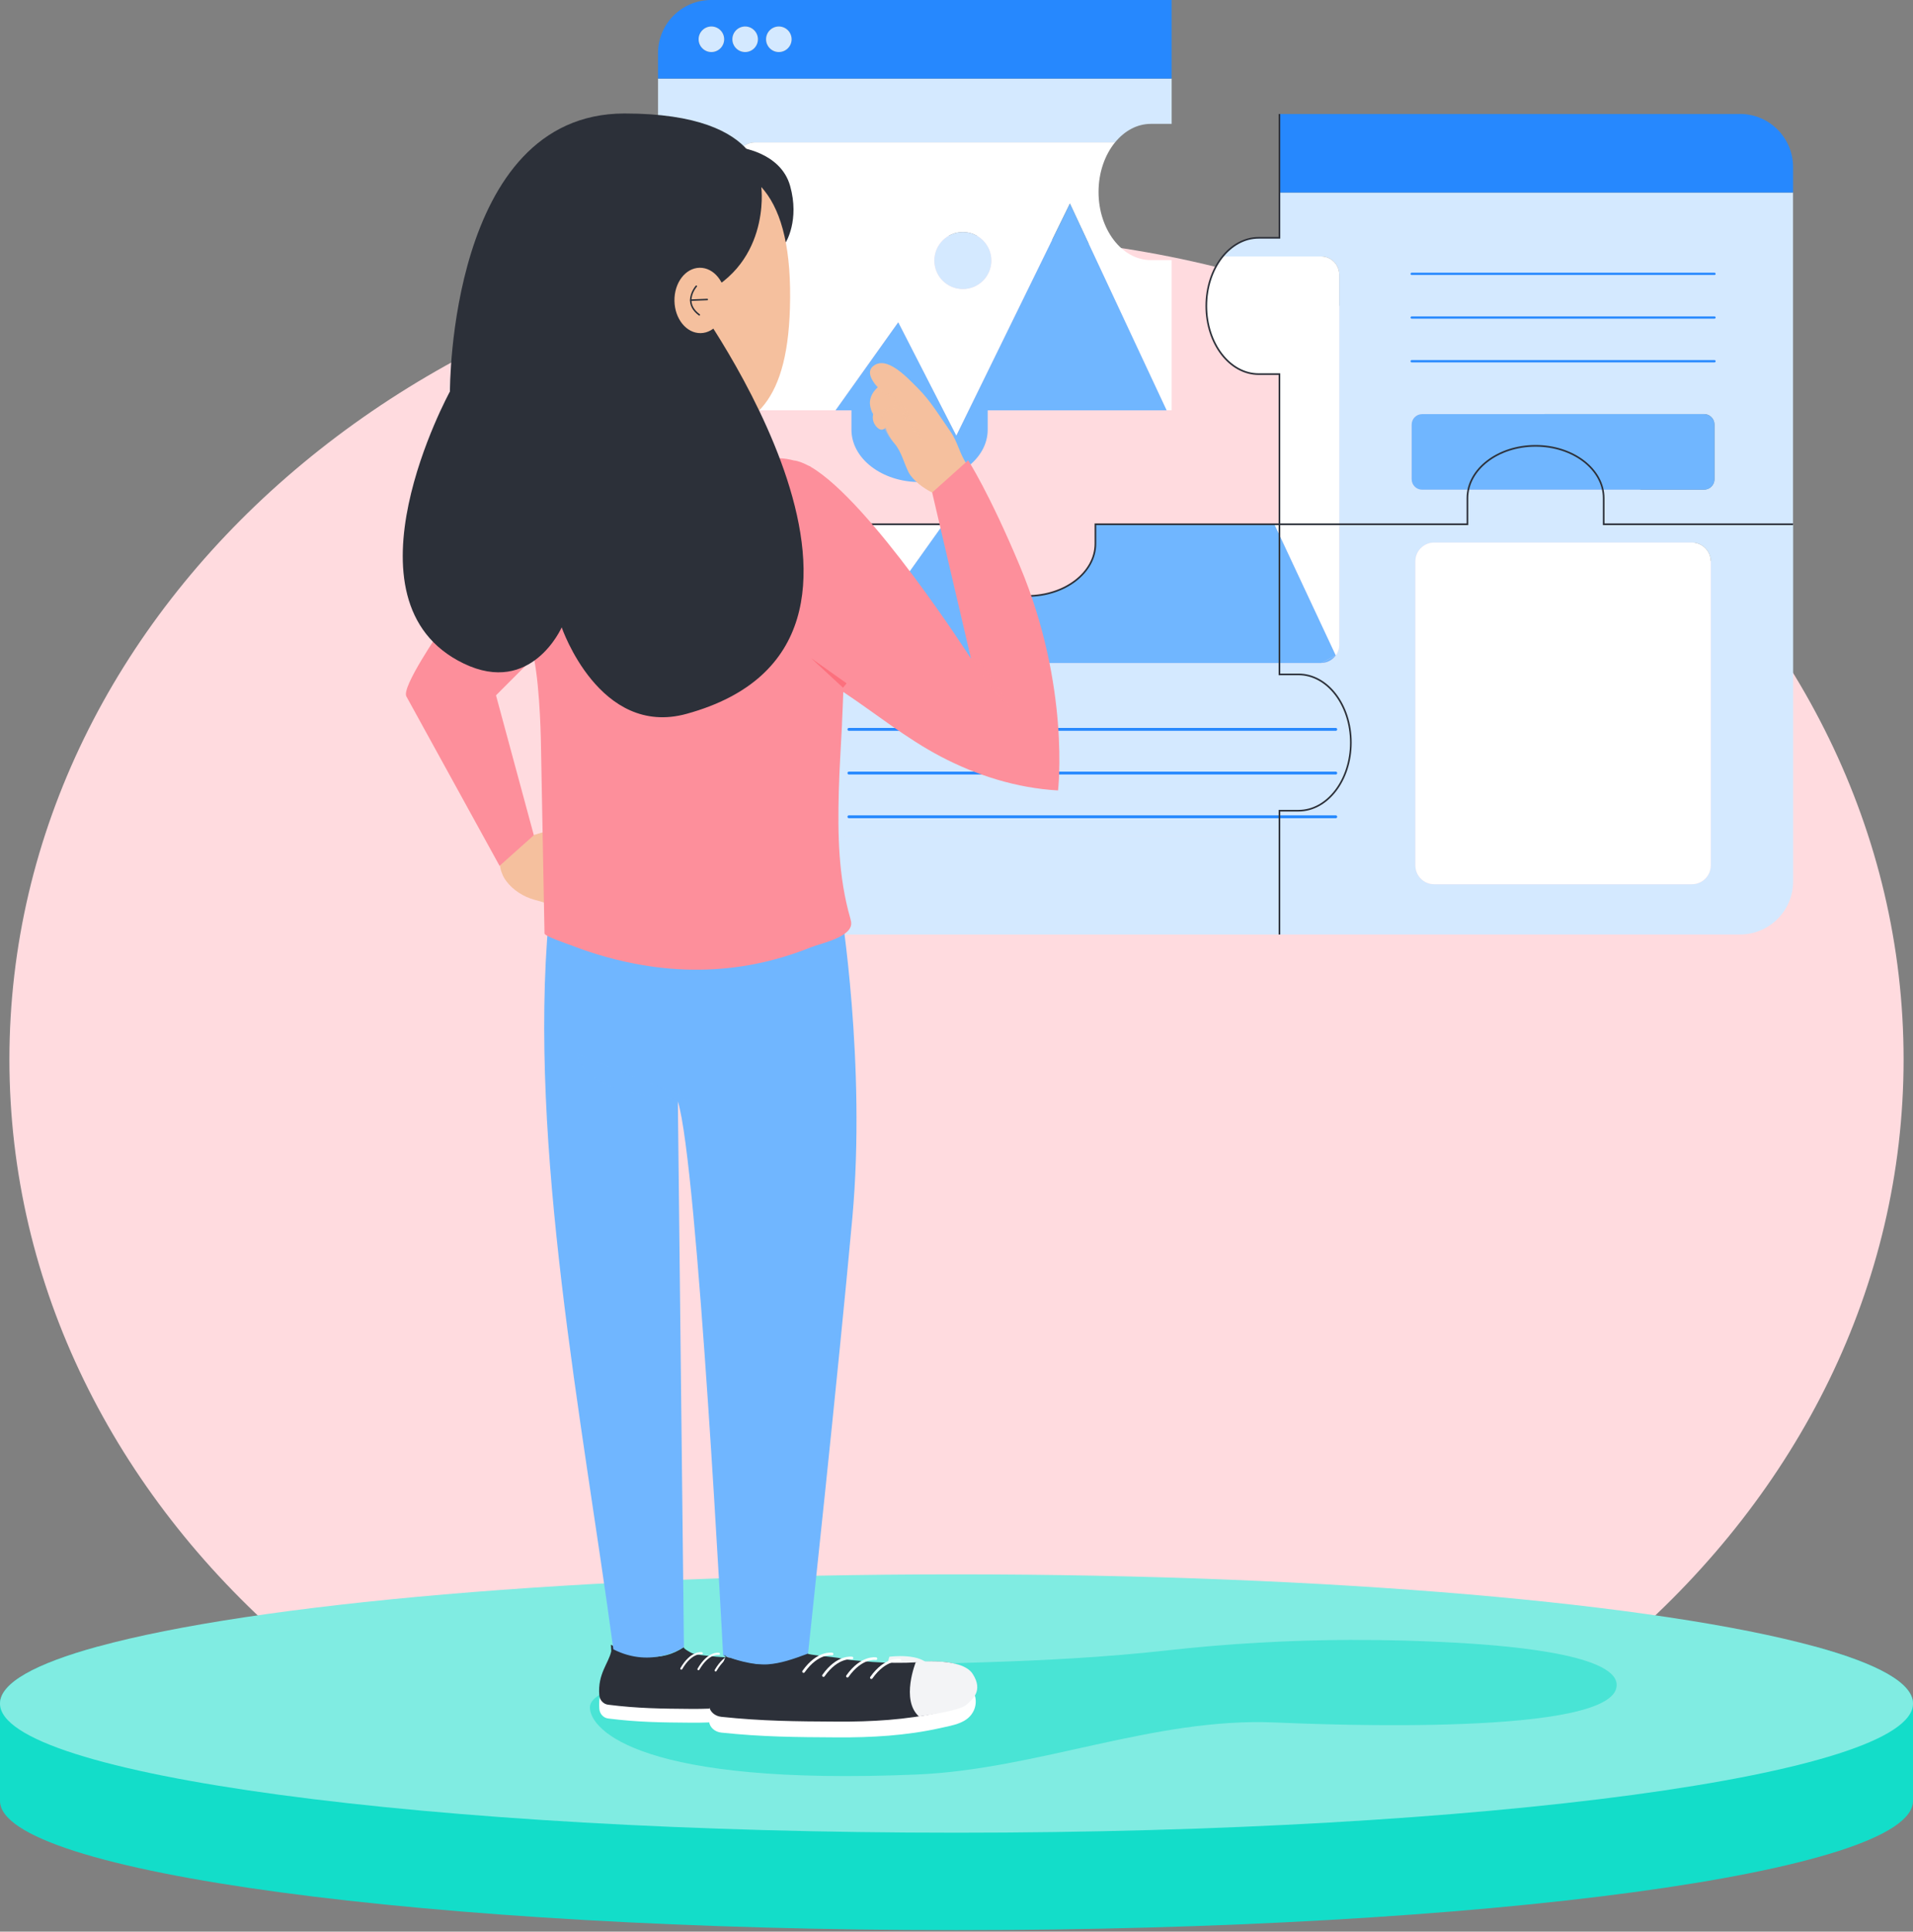
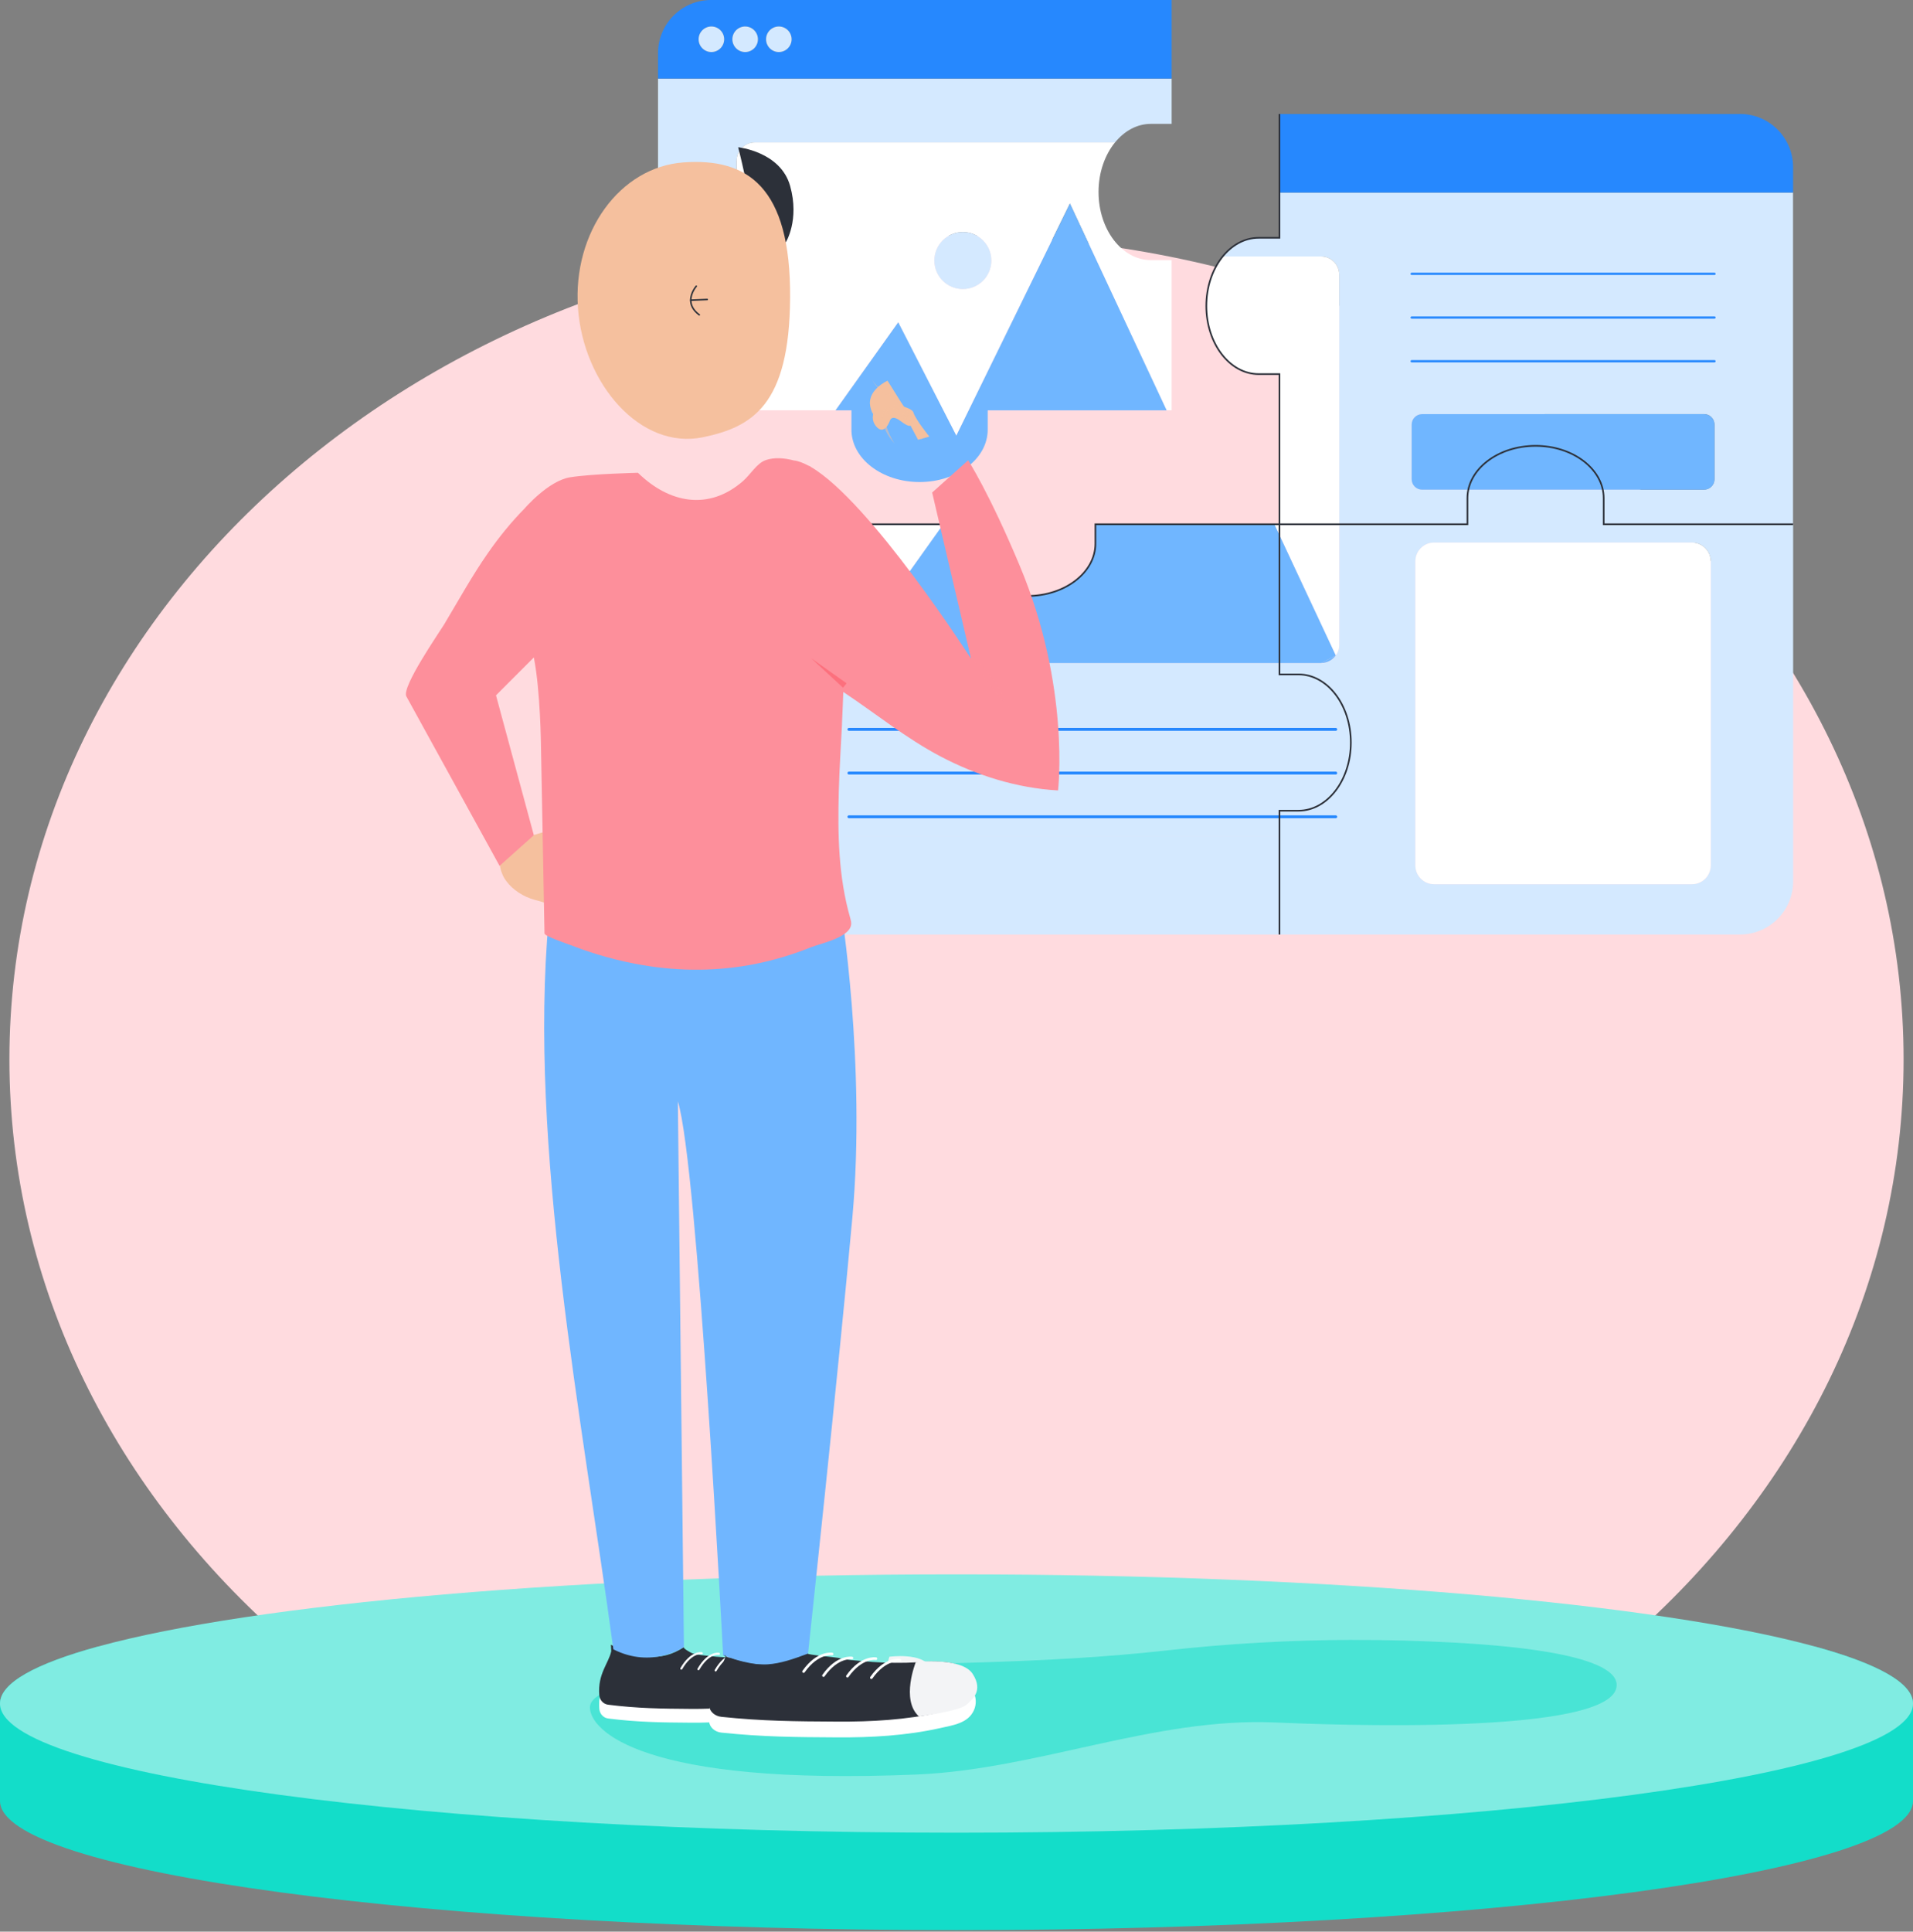
<svg xmlns="http://www.w3.org/2000/svg" width="850px" height="858px" viewBox="0 0 850 858" version="1.1">
  <rect x="0" y="0" width="850" height="858" fill="#808080" stroke="none" />
  <title>Question 4</title>
  <g id="Page-1" stroke="none" stroke-width="1" fill="none" fill-rule="evenodd">
    <g id="Question-4">
      <path d="M425,836.465 C657.409,836.465 845.816,672.648 845.816,470.57 C845.816,268.492 657.409,104.675 425,104.675 C192.588,104.675 4.184,268.492 4.184,470.57 C4.184,672.648 192.588,836.465 425,836.465 Z" id="Path" fill="#FFDBDF" fill-rule="nonzero" />
      <path d="M375.196,371.566 L568.49,371.566 L568.49,360.098 L576.959,360.098 C583.008,360.098 588.477,357.074 592.611,352.159 C597.273,346.614 600.222,338.674 600.222,329.827 C600.222,313.117 589.813,299.557 576.959,299.557 L568.49,299.557 L568.49,294.516 L383.261,294.516 C380.816,294.516 378.674,293.407 377.187,291.718 C375.952,290.307 375.196,288.467 375.196,286.45 L375.196,232.865 L340.287,232.865 L340.287,391.503 C340.287,404.534 350.848,415.12 363.904,415.12 L568.515,415.12 L568.515,371.591 L375.221,371.591 L375.196,371.566 Z" id="Path" fill="#D4E9FF" fill-rule="nonzero" />
      <path d="M712.559,221.296 C712.559,220.011 712.383,218.751 712.131,217.516 L652.446,217.516 C652.194,218.751 652.018,220.011 652.018,221.296 L652.018,232.865 L595.081,232.865 L595.081,286.45 C595.081,288.215 594.501,289.853 593.518,291.189 C592.056,293.205 589.687,294.516 587.015,294.516 L568.515,294.516 L568.515,299.557 L576.984,299.557 C589.838,299.557 600.248,313.117 600.248,329.827 C600.248,338.674 597.299,346.614 592.636,352.159 C588.502,357.074 583.008,360.098 576.984,360.098 L568.515,360.098 L568.515,371.566 L568.515,415.095 L773.126,415.095 C786.157,415.095 796.743,404.534 796.743,391.478 L796.743,232.84 L712.585,232.84 L712.585,221.271 L712.559,221.296 Z M751.778,241.006 C756.39,241.006 760.12,244.737 760.12,249.349 L760.12,384.421 C760.12,389.033 756.39,392.763 751.778,392.763 L637.248,392.763 C632.636,392.763 628.905,389.033 628.905,384.421 L628.905,249.349 C628.905,244.737 632.636,241.006 637.248,241.006 L751.778,241.006 Z" id="Shape" fill="#D4E9FF" fill-rule="nonzero" />
      <path d="M568.49,105.632 L559.265,105.632 C553.09,105.632 547.494,108.783 543.31,113.9 L586.99,113.9 C591.451,113.9 595.055,117.504 595.055,121.965 L595.055,232.84 L651.993,232.84 L651.993,221.271 C651.993,219.986 652.169,218.726 652.421,217.491 L631.854,217.491 C629.283,217.491 627.217,215.399 627.217,212.853 L627.217,188.556 C627.217,185.985 629.309,183.918 631.854,183.918 L757.146,183.918 C759.717,183.918 761.784,186.01 761.784,188.556 L761.784,212.853 C761.784,215.424 759.692,217.491 757.146,217.491 L712.106,217.491 C712.358,218.726 712.534,219.986 712.534,221.271 L712.534,232.84 L796.692,232.84 L796.692,85.519 L568.465,85.519 L568.465,105.632 L568.49,105.632 Z" id="Path" fill="#D4E9FF" fill-rule="nonzero" />
      <path d="M773.101,50.636 L568.49,50.636 L568.49,85.519 L796.717,85.519 L796.717,74.228 C796.717,61.197 786.157,50.611 773.101,50.611 L773.101,50.636 Z" id="Path" fill="#2688FE" fill-rule="nonzero" />
      <path d="M559.265,166.174 L568.49,166.174 L568.49,232.865 L595.055,232.865 L595.055,121.965 C595.055,117.504 591.451,113.9 586.99,113.9 L543.31,113.9 C538.824,119.419 536.001,127.233 536.001,135.903 C536.001,152.614 546.411,166.174 559.265,166.174 L559.265,166.174 Z" id="Path" fill="#FFFFFF" fill-rule="nonzero" />
      <path d="M375.196,232.865 L375.196,286.45 C375.196,288.467 375.977,290.307 377.187,291.718 L419.127,232.865 L375.196,232.865 L375.196,232.865 Z" id="Path" fill="#FFFFFF" fill-rule="nonzero" />
      <polygon id="Path" fill="#FFFFFF" fill-rule="nonzero" points="568.49 232.865 566.221 232.865 568.49 237.705" />
      <path d="M568.49,237.705 L593.493,291.164 C594.476,289.828 595.055,288.215 595.055,286.425 L595.055,232.84 L568.49,232.84 L568.49,237.679 L568.49,237.705 Z" id="Path" fill="#FFFFFF" fill-rule="nonzero" />
      <polygon id="Path" fill="#70B6FF" fill-rule="nonzero" points="568.49 278.864 568.49 294.516 586.99 294.516 593.518 291.164 568.49 237.705" />
      <path d="M568.49,237.705 L566.221,232.865 L486.726,232.865 L486.726,241.46 C486.726,254.314 473.166,264.724 456.455,264.724 C439.745,264.724 426.185,254.314 426.185,241.46 L426.185,232.865 L419.127,232.865 L377.187,291.718 L383.261,294.516 L568.49,294.516 L568.49,237.705 Z" id="Path" fill="#70B6FF" fill-rule="nonzero" />
      <path d="M383.286,294.516 L377.212,291.718 C378.699,293.432 380.842,294.516 383.286,294.516 Z" id="Path" fill="#70B6FF" fill-rule="nonzero" />
      <path d="M593.518,291.164 L587.015,294.491 C589.687,294.491 592.056,293.155 593.518,291.164 Z" id="Path" fill="#70B6FF" fill-rule="nonzero" />
      <path d="M327.307,71.354 C327.307,66.893 330.911,63.289 335.372,63.289 L495.422,63.289 C499.58,58.172 505.176,55.022 511.376,55.022 L520.601,55.022 L520.601,34.908 L292.373,34.908 L292.373,182.254 L327.282,182.254 L327.282,71.354 L327.307,71.354 Z" id="Path" fill="#D4E9FF" fill-rule="nonzero" />
      <path d="M520.601,0 L315.99,0 C302.959,0 292.373,10.561 292.373,23.617 L292.373,34.908 L520.601,34.908 L520.601,0 Z M316.091,23.113 C312.966,23.113 310.42,20.567 310.42,17.442 C310.42,14.316 312.966,11.771 316.091,11.771 C319.216,11.771 321.762,14.316 321.762,17.442 C321.762,20.567 319.216,23.113 316.091,23.113 Z M331.088,23.113 C327.962,23.113 325.417,20.567 325.417,17.442 C325.417,14.316 327.962,11.771 331.088,11.771 C334.213,11.771 336.759,14.316 336.759,17.442 C336.759,20.567 334.213,23.113 331.088,23.113 Z M346.059,23.113 C342.934,23.113 340.388,20.567 340.388,17.442 C340.388,14.316 342.934,11.771 346.059,11.771 C349.185,11.771 351.73,14.316 351.73,17.442 C351.73,20.567 349.185,23.113 346.059,23.113 Z" id="Shape" fill="#2688FE" fill-rule="nonzero" />
      <path d="M316.091,11.771 C312.966,11.771 310.42,14.316 310.42,17.442 C310.42,20.567 312.966,23.113 316.091,23.113 C319.216,23.113 321.762,20.567 321.762,17.442 C321.762,14.316 319.216,11.771 316.091,11.771 Z" id="Path" fill="#D4E9FF" fill-rule="nonzero" />
      <path d="M331.088,11.771 C327.962,11.771 325.417,14.316 325.417,17.442 C325.417,20.567 327.962,23.113 331.088,23.113 C334.213,23.113 336.759,20.567 336.759,17.442 C336.759,14.316 334.213,11.771 331.088,11.771 Z" id="Path" fill="#D4E9FF" fill-rule="nonzero" />
      <path d="M346.059,11.771 C342.934,11.771 340.388,14.316 340.388,17.442 C340.388,20.567 342.934,23.113 346.059,23.113 C349.185,23.113 351.73,20.567 351.73,17.442 C351.73,14.316 349.185,11.771 346.059,11.771 Z" id="Path" fill="#D4E9FF" fill-rule="nonzero" />
      <path d="M327.307,71.354 L327.307,182.229 L371.239,182.229 L399.09,143.137 L424.899,193.496 L475.384,90.409 L518.333,182.229 L520.601,182.229 L520.601,115.538 L511.376,115.538 C498.522,115.538 488.112,101.978 488.112,85.267 C488.112,76.597 490.935,68.783 495.422,63.264 L335.372,63.264 C330.911,63.264 327.307,66.868 327.307,71.329 L327.307,71.354 Z M427.823,103.087 C434.805,103.087 440.476,108.758 440.476,115.74 C440.476,122.721 434.805,128.392 427.823,128.392 C420.841,128.392 415.17,122.721 415.17,115.74 C415.17,108.758 420.841,103.087 427.823,103.087 L427.823,103.087 Z" id="Shape" fill="#FFFFFF" fill-rule="nonzero" />
      <path d="M378.321,190.849 C378.321,203.704 391.881,214.113 408.592,214.113 C425.302,214.113 438.863,203.704 438.863,190.849 L438.863,182.254 L518.358,182.254 L475.409,90.434 L424.924,193.521 L399.115,143.162 L371.264,182.254 L378.321,182.254 L378.321,190.849 L378.321,190.849 Z" id="Path" fill="#70B6FF" fill-rule="nonzero" />
      <path d="M427.823,128.392 C434.81,128.392 440.476,122.728 440.476,115.74 C440.476,108.752 434.81,103.087 427.823,103.087 C420.834,103.087 415.17,108.752 415.17,115.74 C415.17,122.728 420.834,128.392 427.823,128.392 Z" id="Path" fill="#D4E9FF" fill-rule="nonzero" />
      <path d="M682.289,198.033 C667.241,198.033 654.79,206.476 652.446,217.516 L712.131,217.516 C709.787,206.476 697.336,198.033 682.289,198.033 L682.289,198.033 Z" id="Path" fill="#70B6FF" fill-rule="nonzero" />
      <path d="M682.289,198.033 C697.336,198.033 709.787,206.476 712.131,217.516 L757.171,217.516 C759.742,217.516 761.809,215.424 761.809,212.878 L761.809,188.581 C761.809,186.01 759.717,183.943 757.171,183.943 L631.879,183.943 C629.309,183.943 627.242,186.035 627.242,188.581 L627.242,212.878 C627.242,215.449 629.334,217.516 631.879,217.516 L652.446,217.516 C654.79,206.476 667.241,198.033 682.289,198.033 Z" id="Path" fill="#70B6FF" fill-rule="nonzero" />
      <path d="M751.778,241.006 L637.248,241.006 C632.641,241.006 628.905,244.742 628.905,249.349 L628.905,384.395 C628.905,389.003 632.641,392.738 637.248,392.738 L751.778,392.738 C756.385,392.738 760.12,389.003 760.12,384.395 L760.12,249.349 C760.12,244.742 756.385,241.006 751.778,241.006 Z" id="Path" fill="#FFFFFF" fill-rule="nonzero" />
      <line x1="627.242" y1="121.637" x2="761.809" y2="121.637" id="Path" stroke="#2688FE" stroke-linecap="round" />
      <line x1="627.242" y1="141.045" x2="761.809" y2="141.045" id="Path" stroke="#2688FE" stroke-linecap="round" />
      <line x1="627.242" y1="160.452" x2="761.809" y2="160.452" id="Path" stroke="#2688FE" stroke-linecap="round" />
      <line x1="377.187" y1="323.98" x2="593.518" y2="323.98" id="Path" stroke="#2688FE" stroke-width="1.27" stroke-linecap="round" />
      <line x1="377.187" y1="343.387" x2="593.518" y2="343.387" id="Path" stroke="#2688FE" stroke-width="1.27" stroke-linecap="round" />
      <line x1="377.187" y1="362.795" x2="593.518" y2="362.795" id="Path" stroke="#2688FE" stroke-width="1.27" stroke-linecap="round" />
      <path d="M796.717,232.865 L712.559,232.865 L712.559,221.296 C712.559,208.442 698.999,198.033 682.289,198.033 C665.578,198.033 652.018,208.442 652.018,221.296 L652.018,232.865 L486.726,232.865 L486.726,241.46 C486.726,254.314 473.166,264.724 456.455,264.724 C439.745,264.724 426.185,254.314 426.185,241.46 L426.185,232.865 L340.262,232.865" id="Path" stroke="#2C3039" stroke-width="0.73" />
      <path d="M568.49,415.095 L568.49,360.098 L576.959,360.098 C589.813,360.098 600.222,346.538 600.222,329.827 C600.222,313.117 589.813,299.557 576.959,299.557 L568.49,299.557 L568.49,166.174 L559.265,166.174 C546.411,166.174 536.001,152.614 536.001,135.903 C536.001,119.193 546.411,105.632 559.265,105.632 L568.49,105.632 L568.49,50.636" id="Path" stroke="#2C3039" stroke-width="0.73" />
      <path d="M850,756.693 L850,799.944 C850,831.651 659.73,857.335 425,857.335 C190.27,857.335 0,831.651 0,799.944 L0,756.693 C0,747.594 15.627,739.024 43.453,731.387 L806.547,731.387 C834.373,739.024 850,747.594 850,756.693 L850,756.693 Z" id="Path" fill="#13DDC9" fill-rule="nonzero" />
      <path d="M850,756.693 C850,788.375 659.73,814.058 425,814.058 C190.27,814.058 0,788.375 0,756.693 C0,747.594 15.627,739.024 43.453,731.387 C112.715,712.383 257.541,699.302 425,699.302 C592.459,699.302 737.285,712.383 806.547,731.387 C834.373,739.024 850,747.594 850,756.693 Z" id="Path" fill="#80ECE2" fill-rule="nonzero" />
      <path d="M600.936,728.413 C573.316,728.486 545.7,730.044 518.512,733.081 C463.452,739.228 412.471,738.364 357.232,740.932 C343.415,741.575 262.128,743.301 262.128,758.389 C262.128,768.612 285.276,793.403 407.531,788.193 C460.866,785.922 512.848,762.81 566.282,765.081 C588.215,766.018 717.88,771.367 718.332,748.577 C718.624,733.86 662.327,730.538 646.47,729.648 C631.337,728.809 616.147,728.388 600.956,728.438 L600.936,728.413 Z" id="Path" fill-opacity="0.5" fill="#13DDC9" fill-rule="nonzero" />
      <path d="M395.18,735.899 C395.18,735.899 390.316,750.568 396.163,756.995 C396.163,756.995 409.068,755.054 411.387,752.383 C413.101,750.417 416.781,747.14 413.303,740.511 C409.824,733.882 395.18,735.899 395.18,735.899 L395.18,735.899 Z" id="Path" fill="#F3F4F6" fill-rule="nonzero" />
      <path d="M327.985,65.406 C327.985,65.406 346.788,67.321 351.072,82.57 C355.357,97.819 349.132,107.674 349.132,107.674 C349.132,107.674 333.454,104.473 333.454,95.425 C333.454,86.376 327.985,65.406 327.985,65.406 L327.985,65.406 Z" id="Path" fill="#2C3039" fill-rule="nonzero" />
      <g id="Group" opacity="0.5" style="mix-blend-mode: multiply;" transform="translate(291.665, 237.73)" fill="#FD8F9B" fill-rule="nonzero">
        <path d="M32.489,0.025 C32.489,0.025 8.948,29.691 8.544,54.19 L0,62.734 C7.41,20.769 32.489,0 32.489,0 L32.489,0.025 Z" id="Path" />
      </g>
      <g id="Group" opacity="0.5" style="mix-blend-mode: multiply;" transform="translate(269.031, 305.572)" fill="#FD8F9B" fill-rule="nonzero">
        <path d="M15.955,1.622 L14.367,3.21 L15.324,7.419 C15.324,7.419 6.175,-0.294 0,0.009 L15.929,1.647 L15.955,1.622 Z" id="Path" />
      </g>
      <path d="M300.209,381.346 C300.209,381.346 313.24,379.027 319.365,376.683 C326.523,373.961 319.793,368.239 318.306,368.239 C316.819,368.239 306.208,367.332 300.209,370.886" id="Path" fill="#F5C09E" fill-rule="nonzero" />
      <path d="M348.249,744.746 C341.192,739.352 328.086,743.359 322.364,742.276 C316.517,741.167 305.351,742.276 303.889,737.739 C293.808,744.62 282.944,742.502 271.476,736.705 C271.426,736.983 271.678,739.276 271.627,739.553 C270.468,744.947 265.528,749.61 266.309,759.087 C266.486,761.305 268.149,763.069 270.216,763.321 C283.322,764.985 293.833,765.086 307.04,765.187 C318.004,765.262 329.094,764.506 339.756,761.633 C344.217,760.423 348.754,759.667 350.619,754.701 C351.829,751.45 351.299,747.064 348.249,744.72 L348.249,744.746 Z" id="Path" fill="#FFFFFF" fill-rule="nonzero" />
      <path d="M348.249,738.596 C342.679,734.336 335.395,736 329.044,736.201 C324.28,736.327 319.516,736.1 314.778,735.521 C312.434,735.243 309.787,735.092 307.544,734.336 C306.99,734.16 303.209,732.042 303.864,731.614 C293.782,738.495 282.919,736.378 271.451,730.581 C271.401,730.858 271.653,733.151 271.602,733.429 C270.443,738.822 265.503,743.485 266.284,752.962 C266.461,755.18 268.124,756.945 270.191,757.197 C283.297,758.86 293.808,758.961 307.015,759.062 C317.979,759.137 329.069,758.381 339.73,755.508 C344.192,754.298 348.728,753.542 350.593,748.577 C351.803,745.325 351.274,740.94 348.224,738.596 L348.249,738.596 Z" id="Path" fill="#2C3039" fill-rule="nonzero" />
      <path d="M311.829,734.361 C311.829,734.361 307.292,733.353 302.73,741.167" id="Path" stroke="#FFFFFF" stroke-width="0.92" stroke-linecap="round" />
      <path d="M319.441,734.613 C319.441,734.613 314.904,733.605 310.342,741.419" id="Path" stroke="#FFFFFF" stroke-width="0.92" stroke-linecap="round" />
      <path d="M327.078,735.168 C327.078,735.168 322.541,734.16 317.979,741.973" id="Path" stroke="#FFFFFF" stroke-width="0.92" stroke-linecap="round" />
      <path d="M404.557,189.035 C404.557,189.035 404.027,189.967 400.07,186.968 C396.113,183.968 395.432,186.817 395.432,186.817 C395.432,186.817 392.912,194.075 389.106,189.161 C385.3,184.246 391.047,178.625 391.047,178.625 C391.047,178.625 404.935,180.087 405.867,183.237 C406.8,186.388 412.95,193.924 412.95,193.924 L407.909,195.336 L404.557,189.009" id="Path" fill="#F5C09E" fill-rule="nonzero" />
      <path d="M406.598,188.606 C406.598,188.606 405.489,189.539 401.885,183.893 C398.281,178.247 396.063,181.524 396.063,181.524 C396.063,181.524 389.459,189.539 386.939,181.524 C384.418,173.508 394.349,169.098 394.349,169.098" id="Path" fill="#F5C09E" fill-rule="nonzero" />
      <g id="Group" opacity="0.5" style="mix-blend-mode: multiply;" transform="translate(386.964, 179.986)" fill="#F5C09E" fill-rule="nonzero">
        <path d="M19.634,8.62 C16.055,9.2 13.056,-1.462 9.628,1.89 C8.191,3.503 6.528,5.016 4.31,5.444 C1.865,5.999 0.302,3.604 0,1.537 C0.756,3.201 2.092,5.192 4.134,4.562 C5.873,4.008 7.385,2.571 8.645,1.159 C8.897,0.756 9.779,0.05 10.536,0 C14.82,0.025 15.627,5.343 18.223,7.813 C18.626,8.191 19.08,8.746 19.685,8.62 L19.634,8.62 Z" id="Path" />
      </g>
-       <path d="M407.001,192.009 C407.001,192.009 398.331,179.583 394.374,181.221 C390.417,182.859 393.467,192.286 397.424,196.974 C400.599,200.729 401.557,205.468 403.7,209.753 C405.489,213.307 410.48,216.986 414.185,218.751 C417.134,220.162 417.789,218.65 420.284,216.432 C424.292,212.878 425.678,209.879 429.66,206.3 C426.333,201.586 425.602,196.344 422.275,191.631 C417.638,185.052 413.479,178.02 407.732,172.324 C403.019,167.661 393.87,157.579 387.871,162.721 C383.763,166.224 390.24,172.601 392.685,174.189 C395.13,175.777 397.524,176.936 399.566,178.978 C401.608,181.019 403.221,183.439 404.279,186.111 C405.086,188.127 406.069,190.068 407.001,192.034 L407.001,192.009 Z" id="Path" fill="#F5C09E" fill-rule="nonzero" />
      <g id="Group" opacity="0.5" style="mix-blend-mode: multiply;" transform="translate(387.569, 168.72)" fill="#F5C09E" fill-rule="nonzero">
        <path d="M16.711,17.366 C14.619,13.837 12.098,10.687 8.822,8.444 C5.595,6.15 1.764,3.755 0,0 C2.092,3.68 5.898,5.469 9.452,7.461 C13.081,9.653 15.702,13.358 16.685,17.366 L16.711,17.366 Z" id="Path" />
      </g>
      <g id="Group" opacity="0.5" style="mix-blend-mode: multiply;" transform="translate(392.122, 180.936)" fill="#F5C09E" fill-rule="nonzero">
        <path d="M5.301,16.013 C1.974,12.409 -0.798,7.494 0.21,2.327 C1.294,-1.126 5.075,-0.219 7.091,1.722 C9.032,3.335 10.594,5.25 11.981,7.292 C-0.723,-6.192 -1.252,5.679 5.301,16.038 L5.301,16.013 Z" id="Path" />
      </g>
      <g id="Group" opacity="0.5" style="mix-blend-mode: multiply;" transform="translate(405.01, 188.203)" fill="#F5C09E" fill-rule="nonzero">
        <path d="M0,1.487 C1.159,2.016 2.117,2.747 2.999,3.554 L2.016,4.285 C1.638,3.629 1.336,2.949 1.059,2.243 C0.807,1.512 0.58,0.807 0.479,0 C1.084,0.529 1.537,1.134 1.991,1.739 C2.873,2.949 4.134,5.873 4.814,7.234 C3.352,5.57 0.958,3.503 0.025,1.462 L0,1.487 Z" id="Path" />
      </g>
      <path d="M224.949,391.352 C227.923,395.385 232.661,398.334 237.4,399.644 C239.996,400.35 242.415,400.93 244.81,402.165 C247.003,396.62 246.927,388.907 247.809,382.984 L250.204,366.954 L237.173,370.911 C233.443,372.7 226.864,374.314 224.016,377.187 C220.714,380.514 222,386.815 224.243,390.344 C224.47,390.697 224.697,391.024 224.949,391.352 L224.949,391.352 Z" id="Path" fill="#F5C09E" fill-rule="nonzero" />
      <path d="M351.072,132.324 C350.77,180.036 334.211,189.639 312.434,194.201 C284.633,200.024 259.202,170.509 256.807,136.811 C254.413,103.112 275.433,74.152 303.763,72.136 C332.093,70.119 351.4,82.923 351.072,132.299 L351.072,132.324 Z" id="Path" fill="#F5C09E" fill-rule="nonzero" />
      <path d="M373.504,402.568 C373.504,402.568 384.922,472.385 378.722,540.941 C372.496,609.523 359.037,734.462 359.037,734.462 C359.037,734.462 347.216,745.3 321.306,735.269 C321.306,735.269 309.964,516.72 301.192,489.247 L303.889,731.589 C303.889,731.589 289.775,741.393 272.535,732.597 C258.798,630.871 234.652,509.183 243.827,408.063 C243.827,408.063 292.371,425.05 373.479,402.568 L373.504,402.568 Z" id="Path" fill="#70B6FF" fill-rule="nonzero" />
      <g id="Group" opacity="0.5" style="mix-blend-mode: multiply;" transform="translate(256.631, 467.999)" fill="#70B6FF" fill-rule="nonzero">
-         <path d="M7.16357876e-14,0 C7.16357876e-14,0 7.16357876e-14,19.055 50.283,20.441 L7.16357876e-14,0 Z" id="Path" />
+         <path d="M7.16357876e-14,0 L7.16357876e-14,0 Z" id="Path" />
      </g>
      <path d="M374.109,321.51 C374.336,316.797 374.538,312.058 374.689,307.345 C389.056,316.923 402.666,327.987 417.965,336.028 C434.096,344.497 451.866,350.067 470.114,351.1 C470.114,351.1 475.659,305.127 453.151,251.416 C439.364,218.499 430.164,204.46 430.164,204.46 L414.185,218.776 L431.45,292.575 C431.45,292.575 386.636,222.657 360.171,207.333 L360.171,207.232 C359.793,207.056 359.415,206.905 359.037,206.753 C356.743,205.544 354.576,204.712 352.66,204.51 C348.325,203.376 343.99,203.099 340.285,204.359 C336.302,205.695 333.429,210.836 330.077,213.735 C314.904,226.917 297.387,223.59 283.448,210.005 C283.448,210.005 263.033,210.458 253.354,211.996 C243.676,213.508 233.09,225.858 233.09,225.858 C227.116,231.908 221.748,238.562 216.883,245.543 C209.725,255.776 203.701,266.74 197.299,277.427 C195.232,280.855 178.295,305.228 180.563,309.336 L221.974,384.597 L237.198,370.987 L220.387,308.857 L237.198,292.021 C240.147,306.79 240.374,331.516 240.374,331.516 L241.936,414.616 C241.936,415.876 252.497,419.405 253.505,419.783 C263.864,423.841 274.677,426.84 285.641,428.705 C302.201,431.528 319.189,431.452 335.672,428.151 C344.015,426.487 352.207,424.017 360.121,420.841 C364.532,419.077 377.487,416.531 378.193,410.659 C378.319,409.676 378.016,408.693 377.764,407.735 C372.496,389.31 372.194,370.558 372.698,351.529 C372.95,341.522 373.656,331.541 374.135,321.56 L374.109,321.51 Z" id="Path" fill="#FD8F9B" fill-rule="nonzero" />
-       <path d="M338.294,83.427 C338.294,83.427 342.78,119.218 307.897,132.526 C307.897,132.526 420.36,285.367 305.074,317.074 C266.36,327.735 249.573,278.662 249.573,278.662 C249.573,278.662 236.165,309.26 206.02,294.717 C148.906,267.169 199.92,173.887 199.92,173.887 C199.92,173.887 199.29,50.46 277.475,50.409 C342.755,50.384 338.268,83.402 338.268,83.402 L338.294,83.427 Z" id="Path" fill="#2C3039" fill-rule="nonzero" />
      <path d="M311.335,147.966 C317.638,147.863 322.644,141.282 322.511,133.264 C322.379,125.247 317.162,118.832 310.858,118.935 C304.552,119.039 299.549,125.622 299.68,133.638 C299.811,141.655 305.029,148.069 311.335,147.966 Z" id="Path" fill="#F5C09E" fill-rule="nonzero" />
      <path d="M309.384,127.132 C309.384,127.132 306.914,129.905 306.914,133.358 C306.914,135.424 307.846,137.743 310.72,139.86" id="Path" stroke="#2C3039" stroke-width="0.67" stroke-linecap="round" stroke-linejoin="round" />
      <line x1="314.248" y1="133.03" x2="306.914" y2="133.332" id="Path" stroke="#2C3039" stroke-width="0.67" stroke-linecap="round" stroke-linejoin="round" />
      <path d="M429.383,748.35 C419.528,742.2 401.255,746.787 393.265,745.527 C385.099,744.267 369.522,745.527 367.506,740.335 C353.467,748.199 338.294,745.779 322.289,739.15 C322.213,739.478 322.566,742.099 322.49,742.402 C320.852,748.577 313.971,753.895 315.08,764.733 C315.332,767.278 317.626,769.295 320.55,769.597 C338.823,771.513 353.492,771.614 371.917,771.715 C387.216,771.815 402.666,770.933 417.562,767.631 C423.788,766.245 430.114,765.388 432.71,759.717 C434.399,755.987 433.668,750.971 429.408,748.299 L429.383,748.35 Z" id="Path" fill="#FFFFFF" fill-rule="nonzero" />
      <path d="M429.383,741.318 C421.62,736.453 411.463,738.369 402.616,738.57 C395.987,738.722 389.333,738.47 382.729,737.789 C379.478,737.461 375.748,737.31 372.622,736.428 C371.866,736.201 358.104,734.966 359.037,734.487 C345.527,739.553 337.311,741.923 321.306,735.294 C321.23,735.622 322.591,735.092 322.49,735.395 C320.852,741.57 313.971,746.888 315.08,757.726 C315.332,760.272 317.626,762.288 320.55,762.59 C338.823,764.506 353.492,764.607 371.917,764.708 C387.216,764.808 402.666,763.926 417.562,760.624 C423.788,759.238 430.114,758.381 432.71,752.71 C434.399,748.98 433.668,743.964 429.408,741.293 L429.383,741.318 Z" id="Path" fill="#2C3039" fill-rule="nonzero" />
      <path d="M406.926,738.243 C406.926,738.243 400.146,755.029 408.287,762.389 C408.287,762.389 426.283,760.171 429.534,757.121 C431.929,754.878 437.07,751.122 432.206,743.536 C427.342,735.949 406.926,738.243 406.926,738.243 Z" id="Path" fill="#F3F4F6" fill-rule="nonzero" />
      <path d="M378.571,736.478 C378.571,736.478 372.219,735.319 365.893,744.267" id="Path" stroke="#FFFFFF" stroke-width="1.17" stroke-linecap="round" />
      <path d="M369.724,734.689 C369.724,734.689 363.372,733.53 357.046,742.477" id="Path" stroke="#FFFFFF" stroke-width="1.17" stroke-linecap="round" />
      <path d="M389.207,736.756 C389.207,736.756 382.855,735.596 376.529,744.544" id="Path" stroke="#FFFFFF" stroke-width="1.17" stroke-linecap="round" />
      <path d="M399.843,737.411 C399.843,737.411 393.492,736.252 387.165,745.199" id="Path" stroke="#FFFFFF" stroke-width="1.17" stroke-linecap="round" />
      <polygon id="Path" fill="#FC707D" fill-rule="nonzero" points="360.426 292.373 376.179 303.514 374.591 305.48" />
      <g id="Group" opacity="0.5" style="mix-blend-mode: multiply;" transform="translate(430.999, 289.853)" fill="#FD8F9B" fill-rule="nonzero">
        <path d="M0,0 C7.209,7.082 13.031,15.173 17.442,24.272 C10.233,17.215 4.411,9.074 0,0 Z" id="Path" />
      </g>
    </g>
  </g>
</svg>